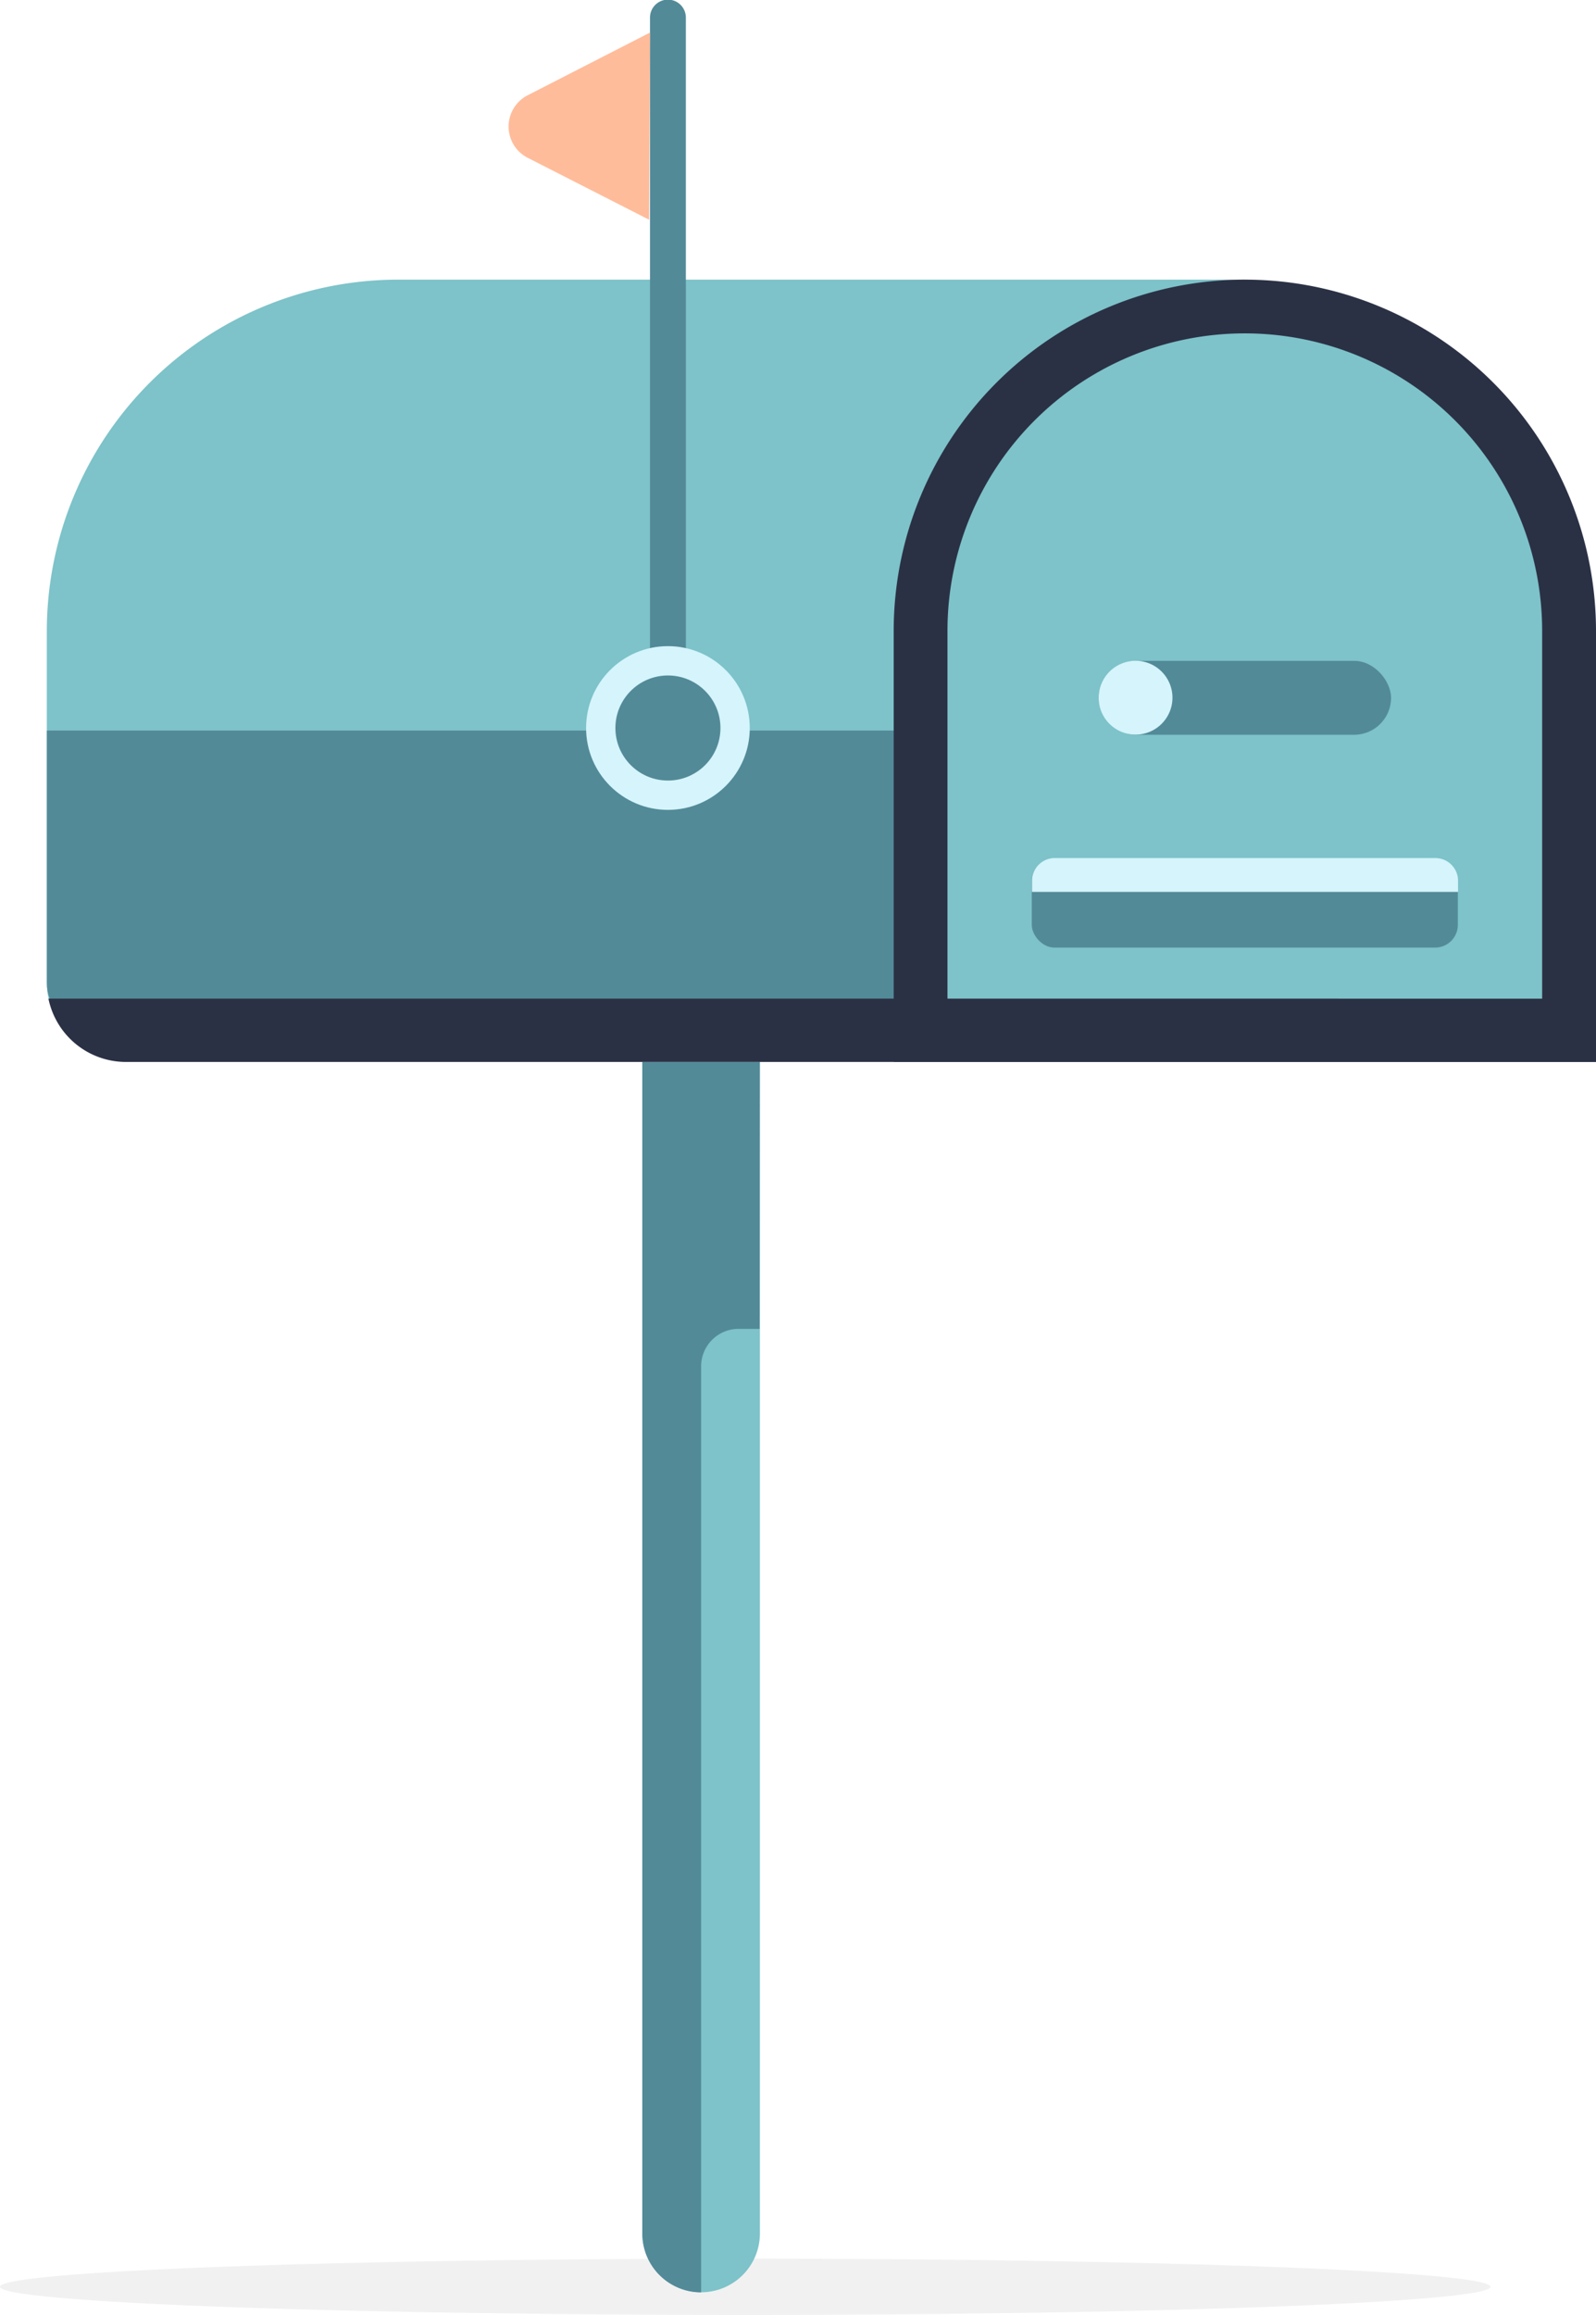
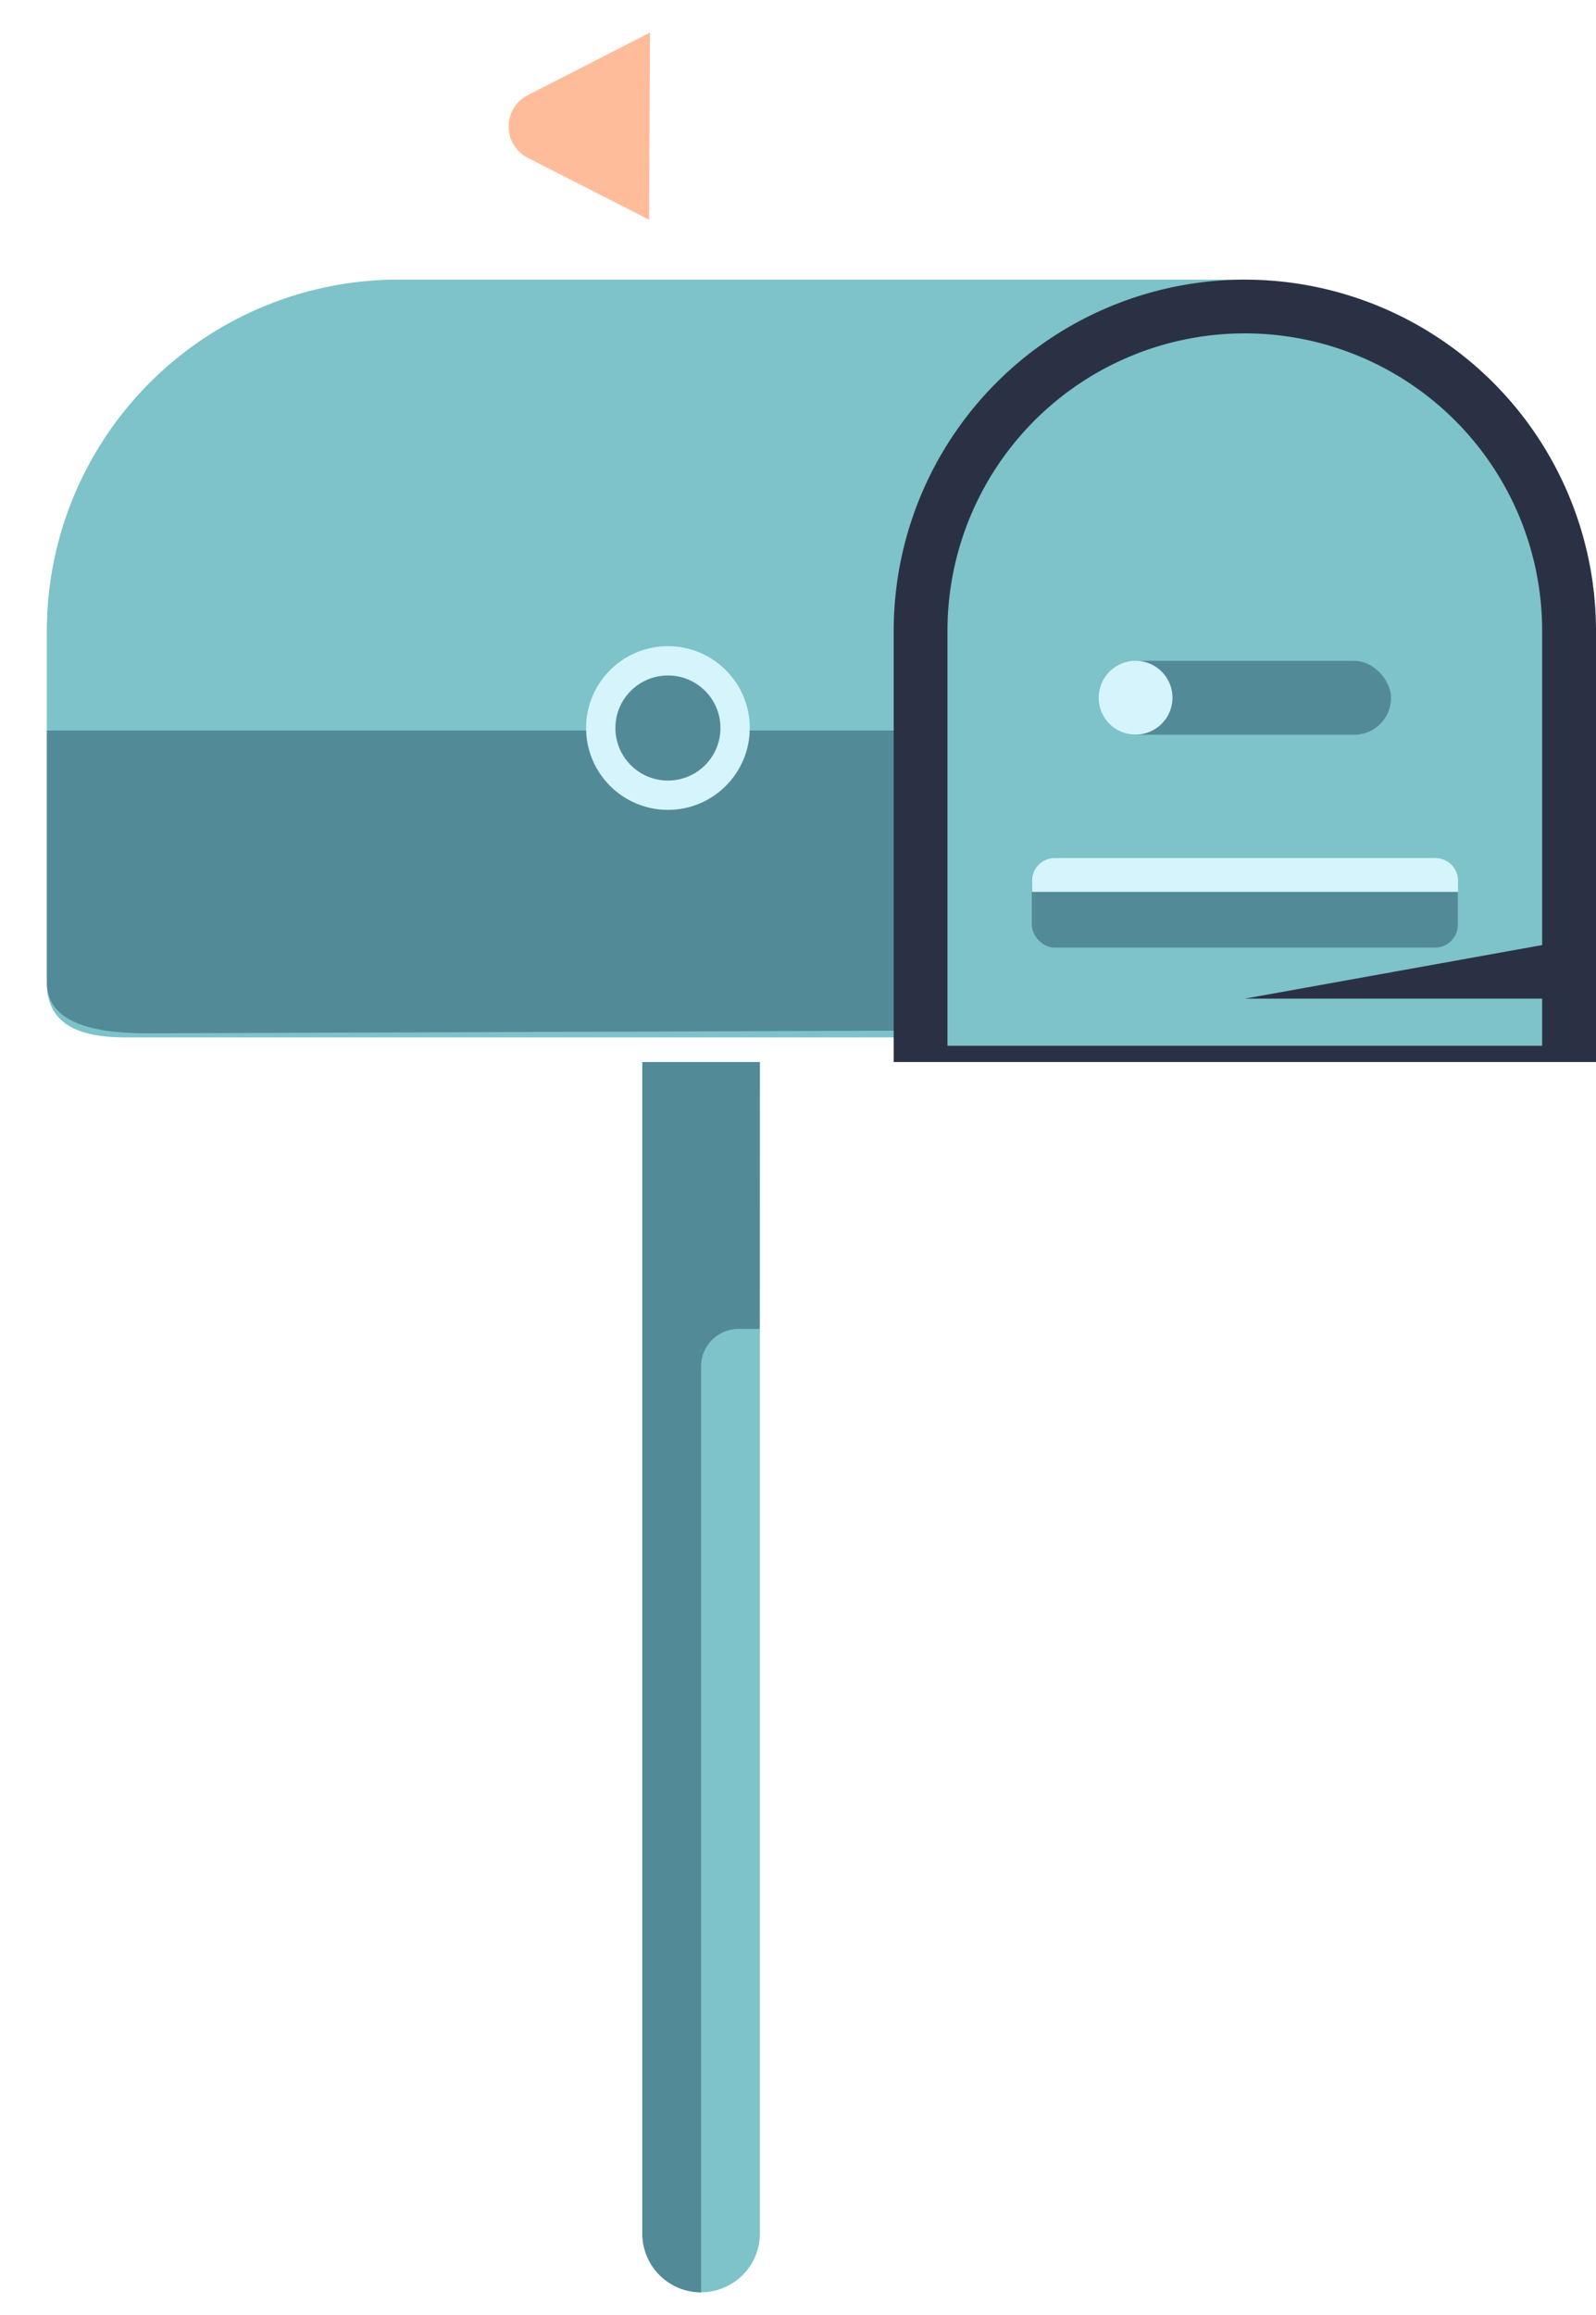
<svg xmlns="http://www.w3.org/2000/svg" id="Calque_1" data-name="Calque 1" viewBox="0 0 227 329.14">
  <defs>
    <style>.cls-1{fill:#767777;opacity:0.1;}.cls-2{fill:#7dc3c9;}.cls-3{fill:#538a98;}.cls-4{fill:#2b3145;}.cls-5{fill:#d5f4fb;}.cls-6{fill:#ffbc9a;}</style>
  </defs>
  <title>boite-lettres</title>
-   <ellipse class="cls-1" cx="106" cy="325.14" rx="106" ry="4" />
  <path class="cls-2" d="M626.72,673.78h0a8.36,8.36,0,0,0,8.36-8.36V498.86H618.36V665.43A8.36,8.36,0,0,0,626.72,673.78Z" transform="translate(-527 -347.86)" />
  <path class="cls-3" d="M635.07,498.86H618.36V665.43a8.36,8.36,0,0,0,8.36,8.36V542.13a5.33,5.33,0,0,1,5.33-5.33h3Z" transform="translate(-527 -347.86)" />
  <path class="cls-2" d="M583.61,387.62h0a50,50,0,0,0-49.95,49.95v50c0,6.22,5,7.79,11.26,7.79H704.05V387.62Z" transform="translate(-527 -347.86)" />
  <path class="cls-3" d="M533.67,451.73v35.87c0,6.22,8,7.18,14.26,7.18l156.12-.55V451.73Z" transform="translate(-527 -347.86)" />
  <path class="cls-4" d="M177.05,39.76h0A49.95,49.95,0,0,1,227,89.71V151a0,0,0,0,1,0,0H127.11a0,0,0,0,1,0,0V89.71A49.95,49.95,0,0,1,177.05,39.76Z" />
  <path class="cls-2" d="M661.76,496.55v-59a42.29,42.29,0,1,1,84.58,0v59Z" transform="translate(-527 -347.86)" />
-   <path class="cls-4" d="M704.05,489.85H533.89a11.26,11.26,0,0,0,11,9H754v-9Z" transform="translate(-527 -347.86)" />
-   <path class="cls-3" d="M624.55,451.36h-5.1v-101a2.55,2.55,0,0,1,2.55-2.55h0a2.55,2.55,0,0,1,2.55,2.55Z" transform="translate(-527 -347.86)" />
+   <path class="cls-4" d="M704.05,489.85H533.89H754v-9Z" transform="translate(-527 -347.86)" />
  <circle class="cls-5" cx="95" cy="103.51" r="11.64" />
  <circle class="cls-3" cx="95" cy="103.51" r="7.47" />
  <path class="cls-6" d="M619.45,352.49,602,361.43a5,5,0,0,0,0,8.84l17.32,8.83Z" transform="translate(-527 -347.86)" />
  <rect class="cls-3" x="156.25" y="93.96" width="41.6" height="10.51" rx="5.25" ry="5.25" />
  <path class="cls-5" d="M688.51,441.81h0a5.25,5.25,0,0,0-5.25,5.25h0a5.25,5.25,0,0,0,5.25,5.25h0a5.25,5.25,0,0,0,5.25-5.25h0A5.25,5.25,0,0,0,688.51,441.81Z" transform="translate(-527 -347.86)" />
  <rect class="cls-3" x="146.75" y="122.04" width="60.6" height="12.69" rx="3.23" ry="3.23" />
  <path class="cls-5" d="M150,122h54.15a3.23,3.23,0,0,1,3.23,3.23v1.58a0,0,0,0,1,0,0h-60.6a0,0,0,0,1,0,0v-1.58A3.23,3.23,0,0,1,150,122Z" />
</svg>